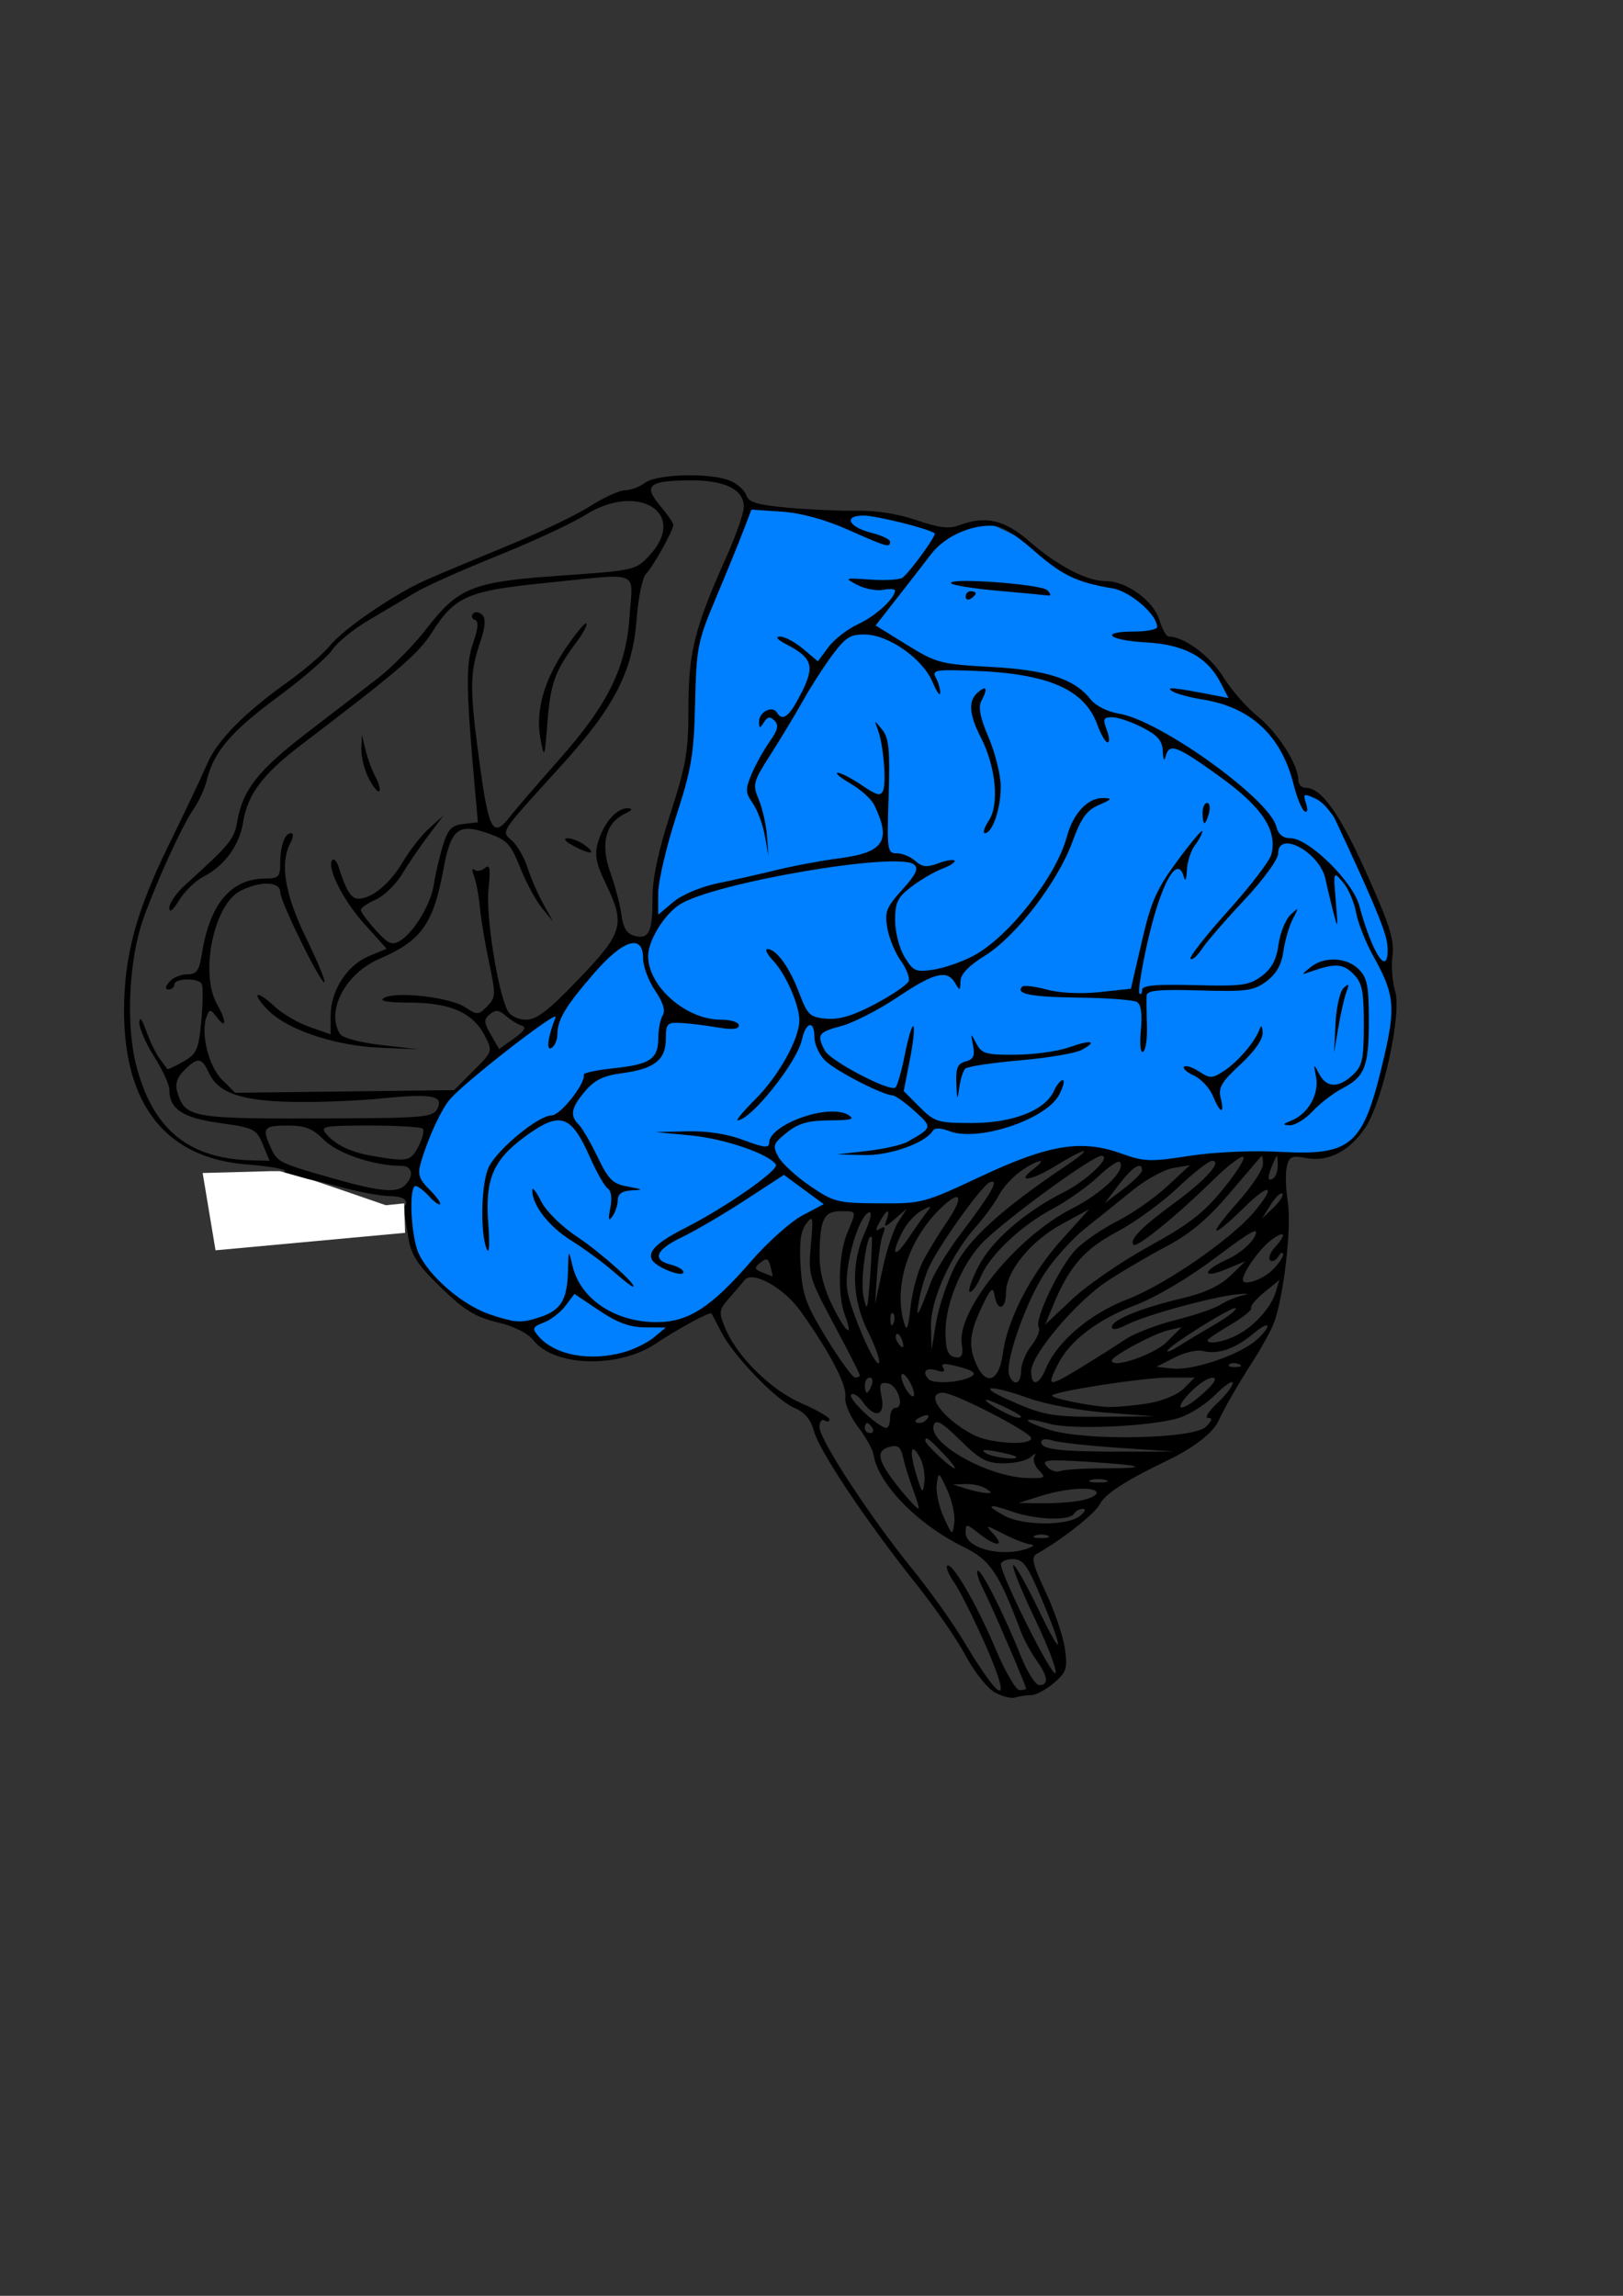
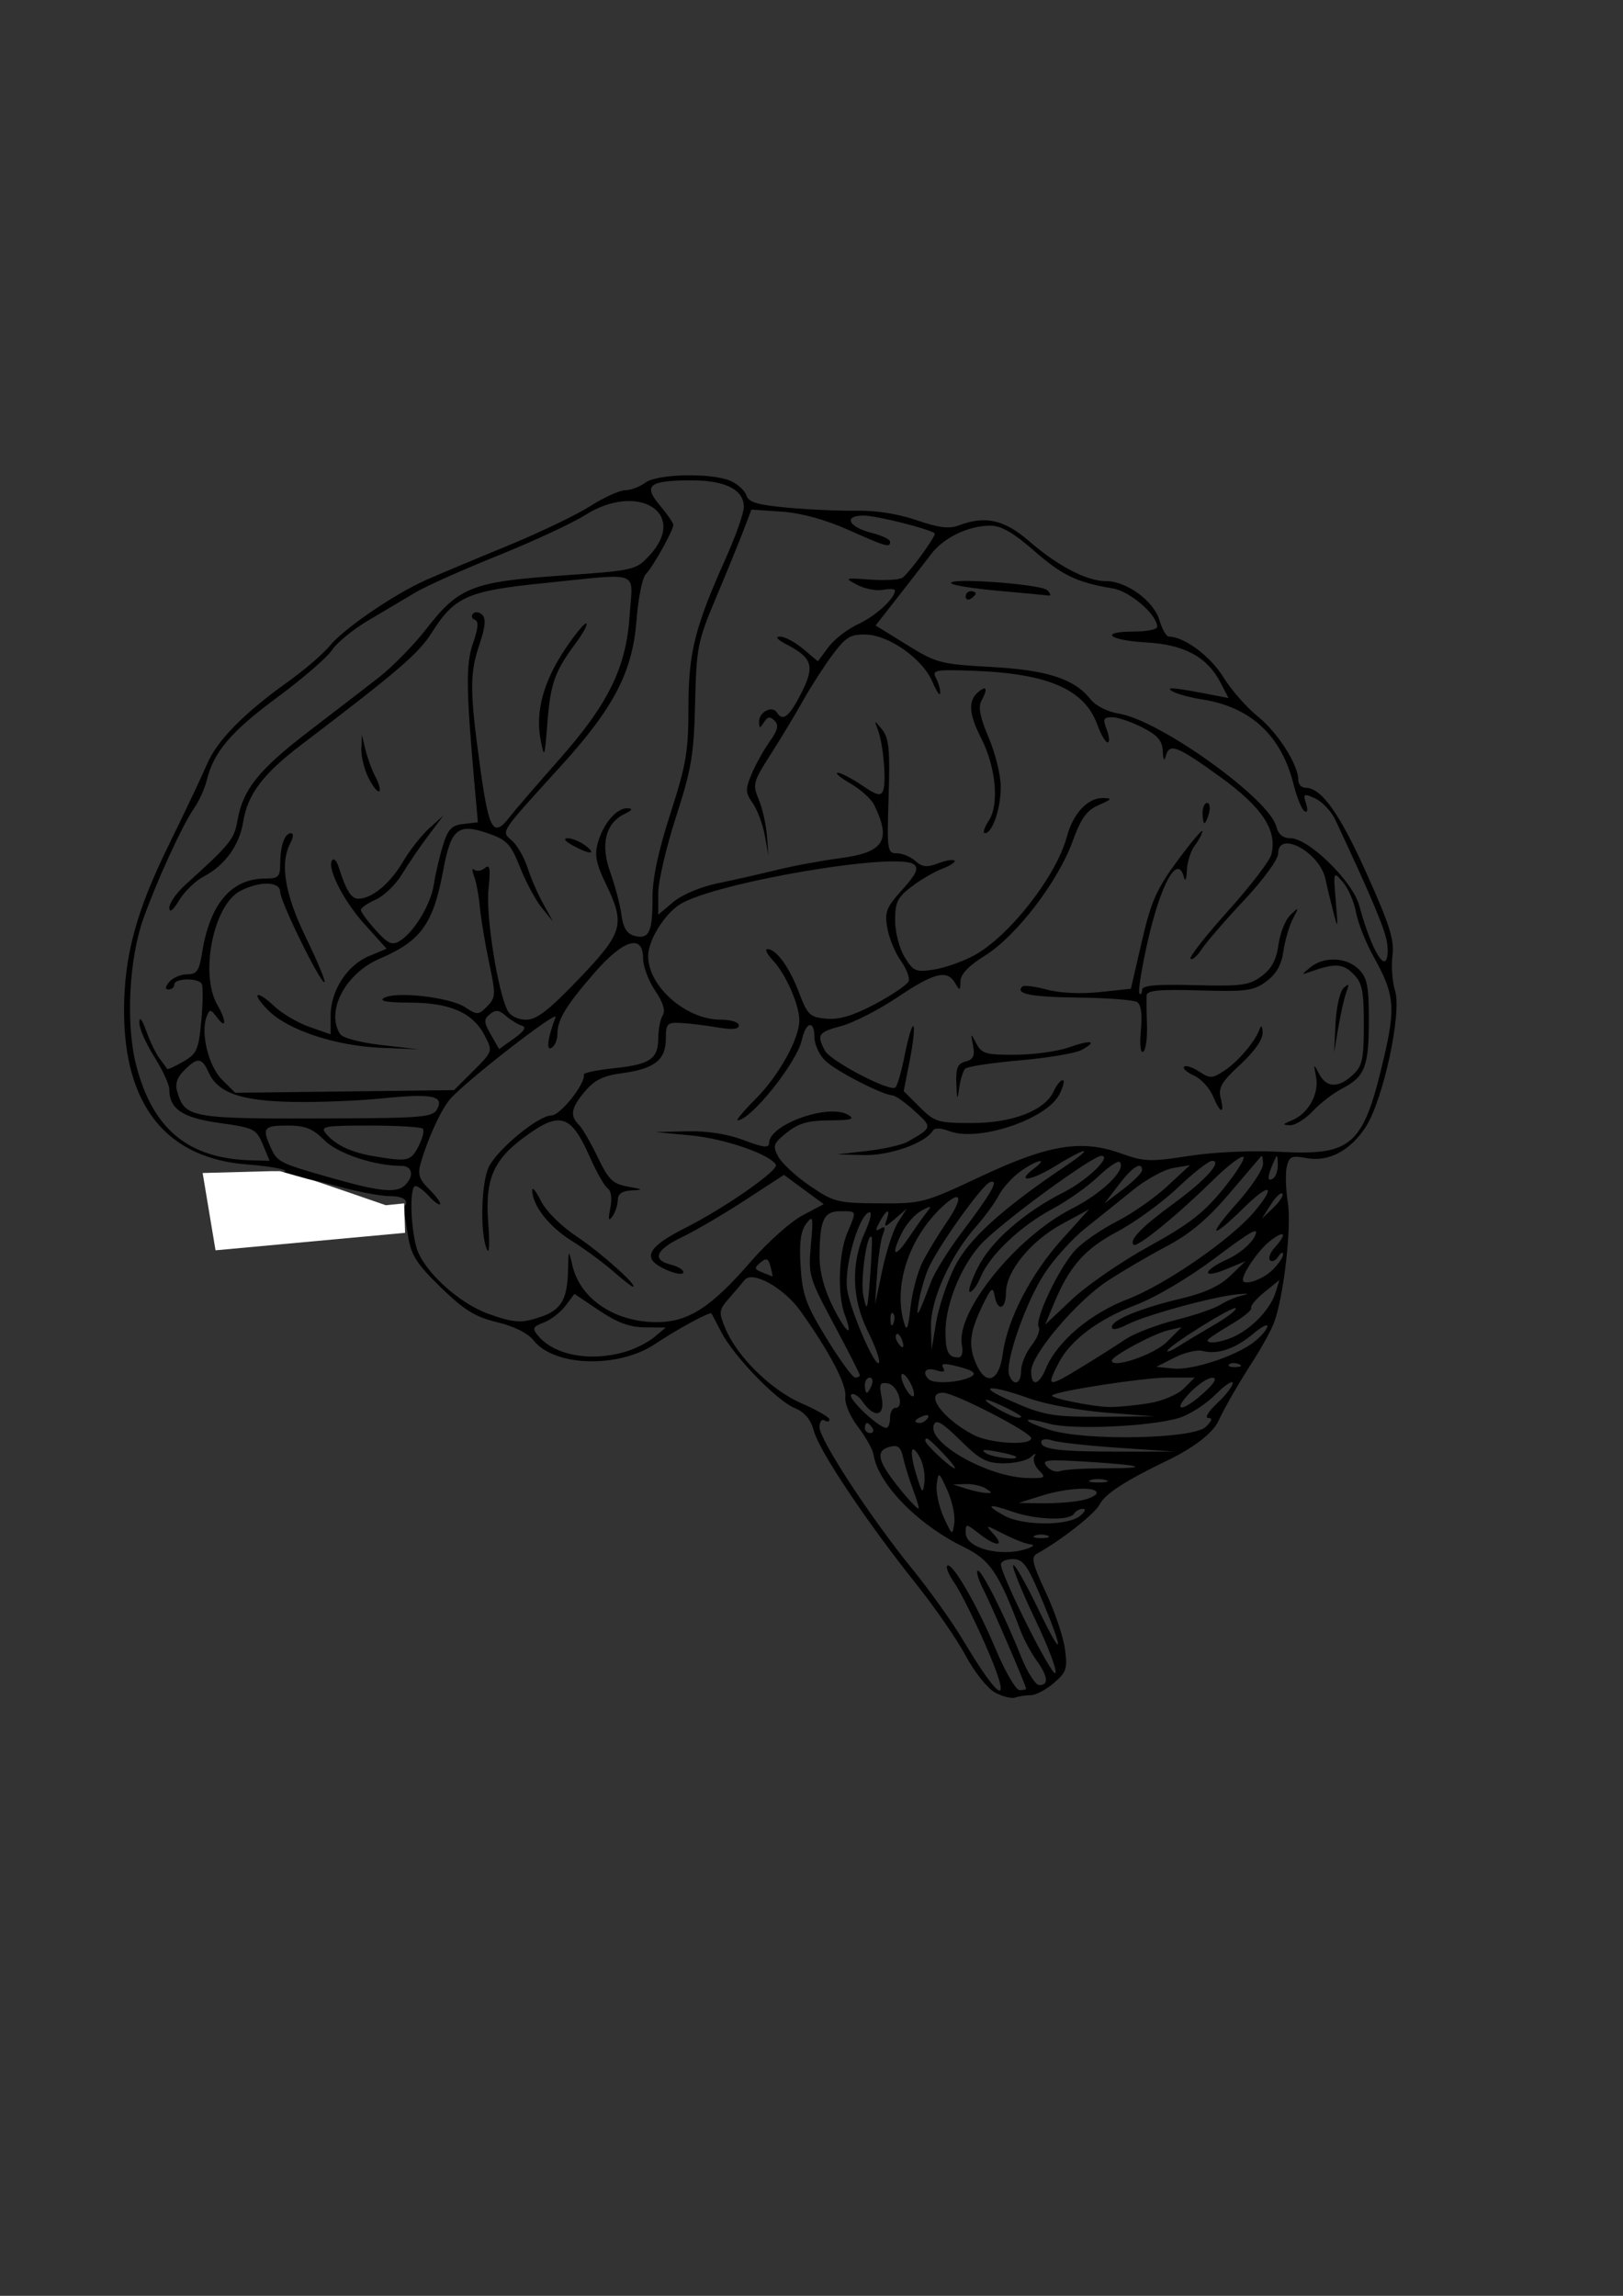
<svg xmlns="http://www.w3.org/2000/svg" width="744.094" height="1052.362">
  <rect width="100%" height="100%" fill="#333333" stroke="none" />
  <title>Luria Brain</title>
  <g>
    <title>Layer 1</title>
-     <path id="svg_3" d="m299.906,422.888c0,0 1.5,-23.25 1.5,-23.25c0,0 12,-41.25 12,-41.25c0,0 3.75,-17.25 3.75,-17.25c0,0 0,-29.25 0,-29.25c0,0 2.25,-16.5 2.25,-16.5c0,0 9.75,-25.5 9.75,-25.5c0,0 9,-22.5 9,-22.5c0,0 5.25,-15.75 5.25,-15.75c0,0 42,3.75 42,3.75c0,0 16.5,0 16.5,0c0,0 29.25,7.5 29.25,7.5c0,0 21,-3.75 21,-3.75c0,0 18.75,9 18.75,9c0,0 18.75,13.5 18.75,13.5c0,0 12.75,6 12.75,6c0,0 13.5,2.25 13.5,2.25c0,0 12,9 12,9c0,0 3.75,11.25 3.75,11.25c0,0 12,5.25 12,5.25c0,0 12,10.5 12,10.5c0,0 8.25,12 8.25,12c0,0 9,8.25 9,8.25c0,0 11.25,11.25 11.25,11.25c0,0 7.5,13.5 7.5,13.5c0,0 3,11.25 3,11.25c0,0 9,2.25 9,2.25c0,0 8.25,10.5 8.25,10.5c0,0 9.75,18 9.75,18c0,0 9.75,21.75 9.75,21.75c0,0 5.25,15.75 5.25,15.75c0,0 -0.75,10.5 -0.75,10.5c0,0 1.5,12.75 1.5,12.75c0,0 2.25,12.75 2.25,12.75c0,0 -3.75,15.75 -3.75,15.75c0,0 -3,15.75 -3,15.75c0,0 -6,15.75 -6,15.75c0,0 -6,8.25 -6,8.25c0,0 -9,6.75 -9,6.75c0,0 -21.75,0 -21.75,0c0,0 -43.5,3 -43.5,3c0,0 -16.5,0.75 -16.5,0.75c0,0 -16.5,-1.5 -16.5,-1.5c0,0 -12.75,-3.75 -12.75,-3.75c0,0 -11.25,0 -11.25,0c0,0 -12,2.25 -12,2.25c0,0 -13.5,6 -13.5,6c0,0 -12.75,5.25 -12.75,5.25c0,0 -10.5,4.5 -10.5,4.5c0,0 -12,5.25 -12,5.25c0,0 -16.5,3 -16.5,3c0,0 -14.25,-1.5 -14.25,-1.5c0,0 -18,0 -18,0c0,0 -10.5,5.25 -10.5,5.25c0,0 -19.5,17.25 -19.5,17.25c0,0 -21.75,23.25 -21.75,23.25c0,0 -20.25,10.5 -20.25,10.5c0,0 -14.25,9.75 -14.25,9.75c0,0 -15.75,5.25 -15.75,5.25c0,0 -16.5,0 -16.5,0c0,0 -10.5,-4.5 -10.5,-4.5c0,0 -9,-8.25 -9,-8.25c0,0 -8.25,-5.25 -8.25,-5.25c0,0 -12.75,-3 -12.75,-3c0,0 -10.5,-5.25 -10.5,-5.25c0,0 -8.25,-6.75 -8.25,-6.75c0,0 -9,-10.5 -9,-10.5c0,0 -6,-12.75 -6,-12.75c0,0 -0.75,-10.5 -0.75,-10.5c0,0 0.75,-14.25 0.75,-14.25c0,0 5.25,-14.25 5.25,-14.25c0,0 3.75,-12.75 3.75,-12.75c0,0 7.5,-11.25 7.5,-11.25c0,0 21.75,-21 21.75,-21c0,0 9,-5.25 9,-5.25c0,0 32.25,-28.5 32.25,-28.5c0,0 17.25,-18.75 17.25,-18.75c0,0 11.25,0.75 11.25,0.75c0,0 4.5,-8.25 4.5,-8.25z" stroke-linecap="null" stroke-linejoin="null" stroke-dasharray="null" stroke-width="null" fill="#007fff" />
    <g id="layer1">
      <path fill="#000000" id="path4755" d="m456.139,775.802c-3.421,-1.861 -9.435,-9.414 -13.364,-16.785c-3.929,-7.37 -14.153,-22.186 -22.721,-32.924c-22.559,-28.27 -44.289,-60.718 -46.833,-69.931c-1.538,-5.572 -4.253,-8.832 -8.986,-10.793c-8.262,-3.422 -28.045,-23.934 -33.59,-34.828c-2.227,-4.374 -4.247,-8.198 -4.49,-8.496c-0.722,-0.887 -15.596,7.191 -25.757,13.989c-16.858,11.278 -46.288,10.438 -55.75,-1.592c-2.63,-3.343 -8.932,-6.495 -16.726,-8.365c-10.08,-2.418 -15.09,-5.513 -25.825,-15.954c-10.886,-10.587 -13.612,-14.794 -14.928,-23.028l-1.61,-10.074l-12.951,1.282c-7.123,0.705 -19.819,1.99 -28.214,2.854c-9.677,0.996 -18.264,0.581 -23.461,-1.134c-8.465,-2.794 -20.199,-12.126 -20.199,-16.065c0,-1.23 6.759,-2.961 15.02,-3.846c8.261,-0.885 15.02,-2.377 15.02,-3.316c0,-0.939 -7.835,-2.301 -17.411,-3.025c-37.158,-2.81 -56.607,-27.223 -56.491,-70.908c0.066,-24.701 5.602,-45.187 20.317,-75.172c7.484,-15.251 15.432,-32.037 17.662,-37.304c4.604,-10.872 16.875,-23.388 37.079,-37.819c7.625,-5.447 16.306,-12.902 19.291,-16.569c6.434,-7.903 29.63,-23.739 44.254,-30.211c5.719,-2.531 22.356,-9.509 36.971,-15.506c14.615,-5.997 31.716,-14.187 38.002,-18.2c6.286,-4.013 13.564,-7.329 16.175,-7.369c2.611,-0.04 6.765,-1.6 9.232,-3.466c5.449,-4.121 30.789,-4.593 39.265,-0.731c3.212,1.464 6.408,4.448 7.101,6.632c0.984,3.1 5.176,4.326 19.108,5.588c9.816,0.89 24.086,1.5 31.712,1.357c8.503,-0.16 19.038,1.529 27.244,4.367c9.976,3.45 14.864,4.062 19.214,2.409c12.154,-4.621 20.869,-2.702 32.176,7.085c13.313,11.522 26.543,18.425 35.313,18.425c9.536,0 21.964,9.073 24.596,17.958c1.216,4.103 3.138,7.46 4.272,7.46c6.948,0 19.083,8.981 24.892,18.422c3.627,5.895 10.796,14.094 15.931,18.22c9.164,7.364 18.55,22.099 18.55,29.121c0,1.957 1.502,3.558 3.337,3.558c7.261,0 15.58,11.675 27.991,39.282c10.526,23.414 12.769,30.526 11.844,37.557c-0.628,4.77 -0.077,12.142 1.225,16.382c3.1,10.101 -5.473,49.81 -13.409,62.109c-7.12,11.035 -17.111,16.307 -27.285,14.398c-6.76,-1.268 -7.88,-0.776 -8.987,3.951c-0.696,2.97 -0.478,10.325 0.483,16.344c1.809,11.329 -1.979,43.94 -6.433,55.376c-1.337,3.433 -5.296,10.712 -8.798,16.175c-7.588,11.837 -13.457,21.981 -16.619,28.725c-2.588,5.519 -11.324,12.256 -23.428,18.069c-19.075,9.16 -28.54,15.291 -30.941,20.041c-2.187,4.326 -17.358,16.272 -28.791,22.67c-2.806,1.57 -2.138,4.499 4.035,17.691c4.069,8.695 8.021,20.357 8.783,25.916c1.242,9.059 0.713,10.685 -5.094,15.675c-3.563,3.062 -8.312,5.567 -10.552,5.567c-2.24,0 -5.458,0.481 -7.15,1.069c-1.693,0.588 -5.877,-0.454 -9.299,-2.315zm-4.627,-22.439c-5.189,-11.756 -11.483,-24.294 -13.987,-27.862c-2.504,-3.568 -3.972,-7.068 -3.263,-7.777c2.081,-2.081 13.601,17.711 22.186,38.115c4.373,10.394 9.312,18.897 10.976,18.897c1.664,0 3.025,-0.291 3.025,-0.648c0,-1.384 -16.068,-38.657 -19.655,-45.594c-2.086,-4.034 -3.264,-7.862 -2.618,-8.508c1.381,-1.381 12.327,20.214 19.846,39.153c2.901,7.308 6.714,13.287 8.473,13.287c4.459,0 3.989,-3.953 -1.366,-11.473c-2.51,-3.525 -5.696,-9.405 -7.079,-13.066c-10.335,-27.355 -14.052,-32.822 -26.435,-38.881c-20.97,-10.259 -39.082,-28.86 -41.123,-42.229c-0.354,-2.323 -3.558,-8.042 -7.118,-12.71c-3.748,-4.915 -6.194,-10.726 -5.81,-13.808c0.684,-5.491 -7.099,-20.361 -20.549,-39.263c-7.61,-10.694 -22.105,-18.755 -25.635,-14.255c-0.855,1.09 -3.944,4.719 -6.865,8.063c-5.03,5.76 -5.129,6.514 -1.875,14.302c5.401,12.926 20.982,28.168 34.995,34.234c6.939,3.004 12.635,6.303 12.656,7.331c0.022,1.028 -1,1.227 -2.271,0.441c-1.271,-0.785 -2.311,0.599 -2.311,3.077c0,5.684 23.477,41.584 42.382,64.811c7.919,9.729 18.425,24.43 23.346,32.669c18.113,30.323 23.081,31.158 10.075,1.692zm23.039,-11.138c-6.183,-12.93 -10.687,-24.064 -10.01,-24.741c0.677,-0.677 5.927,8.548 11.666,20.501c11.473,23.897 11.912,19.859 0.714,-6.574c-5.962,-14.073 -7.971,-16.753 -12.562,-16.753c-3.006,0 -5.465,1.089 -5.465,2.42c0,4.959 23.034,51.044 24.928,49.873c1.084,-0.67 -3.088,-11.797 -9.271,-24.727zm-4.103,-32.188c3.177,-1.018 4.177,-1.954 2.221,-2.08c-1.955,-0.127 -7.525,-2.254 -12.377,-4.728c-8.742,-4.457 -8.785,-4.457 -4.752,0c5.386,5.952 0.961,5.761 -6.732,-0.291c-5.897,-4.638 -6.088,-4.649 -6.088,-0.334c0,6.998 15.834,11.243 27.729,7.434zm9.821,-6.152c-1.589,-0.641 -4.188,-0.641 -5.777,0c-1.589,0.641 -0.289,1.165 2.888,1.165c3.177,0 4.477,-0.524 2.888,-1.165zm-45.937,-20.761c-3.895,-8.609 -4.056,-8.701 -4.883,-2.787c-0.47,3.364 0.958,10.123 3.173,15.02c3.895,8.609 4.056,8.701 4.883,2.787c0.47,-3.364 -0.958,-10.123 -3.173,-15.02zm60.515,11.967c2.467,-1.866 3.247,-3.426 1.733,-3.466c-1.514,-0.04 -3.395,0.966 -4.18,2.237c-2.094,3.389 -17.626,2.817 -28.593,-1.053c-10.973,-3.872 -12.395,-2.958 -3.179,2.042c8.285,4.495 28.407,4.636 34.219,0.24zm-76.211,-12.205c-1.788,-4.766 -3.854,-11.428 -4.593,-14.806c-1.04,-4.757 -2.386,-5.868 -5.974,-4.93c-5.633,1.473 -5.848,4.759 -0.804,12.289c4.142,6.184 12.7,16.111 13.888,16.111c0.404,0 -0.729,-3.899 -2.517,-8.665zm76.942,4.91c3.971,-0.794 7.221,-2.354 7.221,-3.466c0,-3.07 -13.743,-2.354 -25.418,1.325l-10.398,3.276l10.687,0.155c5.878,0.085 13.936,-0.495 17.908,-1.29zm-73.699,-19.436c-4.161,-7.775 -5.194,-3.656 -1.848,7.369c2.71,8.93 3.128,9.353 3.768,3.805c0.396,-3.432 -0.468,-8.46 -1.92,-11.174zm30.084,13.948c-1.906,-1.232 -6.066,-2.152 -9.243,-2.045l-5.777,0.195l5.777,1.85c3.177,1.018 7.337,1.938 9.243,2.045c3.081,0.173 3.081,-0.054 0,-2.045zm54.836,-3.912c-2.248,-0.586 -5.368,-0.547 -6.932,0.086c-1.565,0.633 0.275,1.112 4.088,1.065c3.813,-0.047 5.093,-0.565 2.844,-1.151zm-30.429,-4.362c-2.009,-2.009 -2.97,-4.868 -2.137,-6.354c0.988,-1.762 0.433,-1.697 -1.596,0.186c-1.712,1.589 -7.287,2.888 -12.391,2.888c-7.916,0 -10.856,-1.554 -20.018,-10.578c-8.32,-8.195 -11.047,-9.775 -12.106,-7.015c-3.136,8.172 24.807,23.965 43.071,24.342c8.049,0.166 8.507,-0.141 5.178,-3.47zm29.314,-0.969c22.283,0 18.993,-1.395 -7.096,-3.01c-18.884,-1.169 -21.19,-0.91 -18.693,2.099c1.566,1.888 4.326,2.865 6.133,2.171c1.807,-0.693 10.652,-1.26 19.656,-1.26zm-73.362,-6.932c-6.709,-7.002 -8.088,-7.968 -8.088,-5.666c0,1.586 11.782,12.599 13.479,12.599c0.688,0 -1.738,-3.119 -5.391,-6.932zm33.313,1.487c-0.53,-0.453 -4.602,-1.491 -9.05,-2.308c-5.69,-1.044 -7.06,-0.81 -4.622,0.788c3.132,2.053 15.963,3.479 13.672,1.519zm47.562,-3.942c-13.98,-0.938 -27.757,-2.45 -30.617,-3.361c-3.143,-1.001 -5.199,-0.696 -5.199,0.77c0,3.346 8.643,4.357 36.971,4.323l24.262,-0.029l-25.418,-1.704zm-40.438,-4.452c0,-2.671 -35.206,-20.822 -40.386,-20.822c-8.824,0 -0.372,11.789 13.813,19.267c7.67,4.044 26.573,5.15 26.573,1.555zm80.133,-5.225c2.847,-2.848 3.141,-4.044 0.992,-4.044c-1.678,0 0.179,-3.017 4.126,-6.704c3.947,-3.687 7.177,-7.881 7.177,-9.32c0,-1.439 -3.62,1.004 -8.044,5.428c-4.424,4.424 -11.963,9.214 -16.753,10.645c-13.175,3.935 -48.949,5.501 -59.415,2.601c-13.169,-3.648 -12.964,-1.365 0.252,2.812c16.443,5.196 66.033,4.215 71.664,-1.418zm-152.921,0.578c-0.785,-1.271 -1.887,-2.311 -2.447,-2.311c-0.561,0 -1.019,1.04 -1.019,2.311c0,1.271 1.101,2.311 2.447,2.311c1.346,0 1.804,-1.04 1.019,-2.311zm8.088,-4.622c0,-2.542 1.112,-4.621 2.471,-4.621c4.319,0 1.199,-10.312 -3.385,-11.186c-3.766,-0.718 -4.178,0.169 -2.946,6.331c1.74,8.701 -3.204,9.903 -8.665,2.107c-1.949,-2.783 -4.341,-4.263 -5.315,-3.288c-1.69,1.69 12.491,15.088 16.107,15.218c0.953,0.034 1.733,-2.018 1.733,-4.559zm17.314,0.026c0.81,-1.31 -0.118,-1.697 -2.174,-0.908c-4.003,1.536 -4.736,3.192 -1.412,3.192c1.196,0 2.81,-1.028 3.586,-2.284zm42.572,-0.888c-2.359,-2.111 -15.982,-8.384 -15.982,-7.359c0,1.436 11.98,8.004 14.827,8.128c1.165,0.051 1.685,-0.295 1.155,-0.769zm39.475,-1.537c-12.349,-0.949 -27.922,-3.826 -35.6,-6.577c-17.27,-6.186 -24.368,-6.084 -10.614,0.153c17.024,7.721 20.902,8.432 45.059,8.268l23.107,-0.157l-21.952,-1.688zm19.237,-4.331c6.355,-1.045 13.283,-3.967 16.111,-6.794l4.961,-4.962l-12.464,0c-10.951,0 -50.785,6.13 -52.893,8.14c-1.243,1.185 18.548,5.218 26.203,5.34c3.813,0.06 11.949,-0.715 18.081,-1.723zm25.208,-4.756c5.069,-4.611 6.361,-6.887 3.935,-6.932c-1.986,-0.037 -6.6,3.052 -10.253,6.864c-8.597,8.973 -3.531,9.027 6.318,0.068zm-134.562,-4.689c-1.477,-2.759 -3.205,-4.497 -3.84,-3.862c-0.635,0.635 0.053,3.413 1.53,6.173c1.477,2.759 3.205,4.497 3.84,3.862c0.635,-0.635 -0.053,-3.413 -1.53,-6.173zm-17.65,1.155c0.732,-1.906 0.323,-3.466 -0.908,-3.466c-1.231,0 -2.238,1.56 -2.238,3.466c0,1.906 0.409,3.466 0.908,3.466c0.5,0 1.507,-1.56 2.238,-3.466zm44.07,-3.23c4.984,-1.952 3.314,-3.462 -6.395,-5.786c-4.643,-1.111 -6.071,-0.796 -4.91,1.083c1.132,1.831 0.12,2.169 -3.272,1.092c-4.693,-1.49 -6.626,0.888 -3.37,4.144c2.003,2.003 12.247,1.698 17.947,-0.534zm24.416,-3.391c0,-3.006 2.147,-8.195 4.772,-11.531c2.624,-3.336 4.114,-7.13 3.311,-8.43c-2.077,-3.361 9.486,-27.631 16.888,-35.448c3.423,-3.615 11.943,-9.479 18.933,-13.032c6.99,-3.553 17.388,-10.805 23.107,-16.115l10.398,-9.656l-7.634,1.281c-4.199,0.705 -12.517,5.256 -18.486,10.114c-5.968,4.859 -15.671,12.643 -21.56,17.299c-5.89,4.656 -14.348,13.953 -18.797,20.661c-8.729,13.162 -18.547,41.234 -16.388,46.86c2.051,5.345 5.456,4.095 5.456,-2.003zm11.362,-1.004c5.105,-12.325 20.288,-25.209 37.423,-31.757c17.17,-6.561 47.49,-27.482 58.095,-40.085c10.39,-12.347 7.202,-13.633 -4.711,-1.899c-15.318,15.088 -17.198,13.655 -2.994,-2.281c6.456,-7.244 11.738,-15.216 11.738,-17.715c0,-2.5 -0.372,-4.112 -0.827,-3.583c-0.455,0.529 -7.073,8.282 -14.707,17.227c-9.975,11.688 -18.031,18.453 -28.634,24.042c-8.115,4.277 -20.288,11.407 -27.052,15.843c-14.363,9.42 -35.072,33.893 -35.072,41.445c0,7.207 3.51,6.562 6.741,-1.237zm16.91,-0.972c6.691,-4.093 15.48,-9.669 19.53,-12.392c4.051,-2.723 14.449,-6.719 23.107,-8.88c8.658,-2.161 17.898,-5.327 20.533,-7.035c2.635,-1.708 7.314,-3.652 10.398,-4.319c3.084,-0.667 1.968,-0.87 -2.48,-0.45c-11.319,1.067 -42.414,9.589 -50.784,13.917c-4.292,2.219 -6.984,2.652 -6.984,1.123c0,-3.267 13.182,-8.665 32.127,-13.155c10.429,-2.472 17.432,-5.729 22.175,-10.313l6.932,-6.701l-8.665,3.591c-11.651,4.829 -11.124,0.718 0.585,-4.562c5.088,-2.294 10.623,-6.923 12.301,-10.286c2.454,-4.919 -1.043,-3.041 -17.879,9.602c-12.506,9.391 -27.329,18.162 -36.829,21.792c-17.064,6.52 -29.745,16.085 -35.128,26.493c-5.871,11.353 -5.108,11.462 11.059,1.573zm-102.214,4.032c0,-0.604 -5.336,-11.085 -11.858,-23.291c-11.463,-21.454 -11.815,-22.667 -10.573,-36.451c1.176,-13.045 0.99,-13.865 -2.184,-9.637c-2.53,3.37 -3.211,8.689 -2.517,19.641c0.824,13.003 2.426,17.424 11.925,32.928c6.035,9.849 11.925,17.908 13.089,17.908c1.164,0 2.117,-0.494 2.117,-1.098zm65.561,-9.877c2.093,-15.774 12.885,-36.595 27.182,-52.443l12.394,-13.739l-12.531,6.807c-14.229,7.729 -25.596,21.68 -25.596,31.416c0,7.807 -3.906,8.847 -5.206,1.386c-0.77,-4.418 -1.654,-3.637 -5.887,5.199c-5.671,11.838 -6.234,18.051 -2.401,26.464c4.543,9.97 10.372,7.506 12.044,-5.09zm114.529,-4.865c3.097,-2.245 6.12,-5.548 6.717,-7.34c0.598,-1.792 -2.276,-0.429 -6.387,3.03c-8.282,6.969 -16.395,9.732 -23.286,7.929c-2.498,-0.653 -8.279,0.718 -12.848,3.047l-8.306,4.234l7.686,0.797c8.424,0.873 27.558,-5.271 36.424,-11.697zm-176.426,-5.426c-7.335,-14.718 -7.815,-31.066 -1.334,-45.348c2.685,-5.916 3.443,-9.637 1.857,-9.109c-4.809,1.603 -11.505,25.239 -9.996,35.286c1.516,10.094 13.415,37.26 14.671,33.493c0.428,-1.283 -1.911,-7.728 -5.197,-14.323zm170.072,15.067c-1.668,-0.667 -3.661,-0.585 -4.429,0.182c-0.768,0.768 0.597,1.314 3.033,1.214c2.692,-0.111 3.239,-0.658 1.396,-1.396zm-32.931,-10.182l6.723,-6.723l-6.176,1.428c-6.693,1.547 -25.817,11.837 -25.817,13.891c0,3.881 19.388,-2.714 25.27,-8.595zm-249.016,4.758c4.664,-1.295 10.903,-4.375 13.864,-6.842l5.384,-4.487l-9.588,-0.077c-6.935,-0.056 -12.728,-2.19 -20.933,-7.711l-11.344,-7.634l-4.119,5.461c-2.265,3.004 -6.736,6.456 -9.935,7.672c-5.07,1.928 -5.414,2.696 -2.678,5.993c7.4,8.916 23.481,12.032 39.349,7.625zm155.008,-3.302c-2.893,-15.134 24.891,-49.566 50.462,-62.534c14.007,-7.104 25.211,-18.046 21.884,-21.373c-0.76,-0.76 -5.263,2.308 -10.005,6.819c-4.742,4.511 -14.176,11.159 -20.963,14.773c-14.413,7.675 -28.628,21.151 -32.712,31.013c-1.583,3.821 -3.808,6.947 -4.947,6.947c-1.138,0 0.548,-5.166 3.748,-11.48c6.008,-11.857 21.283,-25.163 39.319,-34.249c10.681,-5.381 22.319,-16.671 17.155,-16.641c-3.937,0.022 -41.297,27.127 -53.564,38.86c-9.755,9.331 -17.893,28.295 -17.893,41.698c0,9.227 1.294,11.852 5.841,11.852c1.686,0 2.338,-2.211 1.674,-5.683zm115.634,-9.235c6.094,-3.542 10.544,-6.976 9.889,-7.631c-1.241,-1.241 -31.368,17.603 -31.368,19.62c0,0.632 2.34,-0.358 5.199,-2.2c2.86,-1.842 10.185,-6.247 16.279,-9.789zm-143.149,6.731c-0.753,-1.961 -1.864,-3.07 -2.47,-2.464c-0.606,0.606 -0.416,2.21 0.422,3.566c2.278,3.687 3.61,2.97 2.048,-1.101zm24.113,-33.164c6.309,-12.746 21.677,-26.721 51.161,-46.526c13.405,-9.004 9.706,-8.854 -5.013,0.203c-11.248,6.921 -18.443,7.72 -9.656,1.071c6.95,-5.258 1.362,-4.098 -6.201,1.288c-3.71,2.642 -8.184,7.581 -9.941,10.976c-1.758,3.395 -6.43,9.812 -10.384,14.26c-11.772,13.243 -21.051,33.826 -20.741,46.006l0.27,10.607l2.079,-12.531c1.143,-6.892 4.936,-18.301 8.427,-25.355zm129.444,31.173c8.053,-4.19 15.653,-12.592 17.814,-19.696l1.708,-5.612l-6.919,5.612c-3.805,3.087 -6.509,6.334 -6.008,7.215c0.501,0.881 -3.793,4.36 -9.543,7.729c-5.75,3.369 -10.454,6.548 -10.454,7.062c0,2.05 7.509,0.755 13.401,-2.311zm-179.708,-9.292c-3.456,-9.089 -2.908,-27.928 1.091,-37.498c4.422,-10.584 4.595,-10.042 -3.197,-10.042c-7.624,0 -9.43,3.985 -9.481,20.92c-0.02,6.767 2.125,14.85 6.011,22.648c6.23,12.502 9.78,15.03 5.575,3.971zm35.714,-24.433c2.284,-4.448 7.227,-12.58 10.983,-18.07c7.873,-11.508 6.827,-15.335 -1.958,-7.164c-15.246,14.18 -22.515,35.953 -17.682,52.963c1.32,4.646 1.922,3.288 3.072,-6.932c0.787,-6.99 3.3,-16.348 5.584,-20.796zm-13.586,23.733c-0.768,-0.768 -1.314,0.597 -1.214,3.033c0.111,2.692 0.658,3.239 1.396,1.396c0.668,-1.668 0.586,-3.661 -0.182,-4.429zm-161.131,1.442c8.967,-3.126 11.778,-8.005 12.086,-20.979c0.235,-9.929 0.244,-9.939 2.05,-2.312c3.609,15.247 19.444,25.845 38.616,25.845c14.494,0 24.922,-6.723 43.261,-27.889c7.527,-8.688 18.101,-18.138 23.496,-21l9.81,-5.204l-9.12,-6.707l-9.12,-6.707l-17.842,11.627c-9.813,6.395 -22.782,13.992 -28.818,16.884c-12.129,5.809 -14.025,10.415 -5.199,12.63c3.177,0.797 5.777,2.351 5.777,3.453c0,2.629 -12.134,-2.016 -14.263,-5.46c-2.383,-3.857 2.005,-8.163 15.058,-14.778c18.432,-9.34 43.127,-26.582 41.603,-29.047c-2.998,-4.851 -23.518,-11.904 -38.932,-13.381l-16.175,-1.55l14.417,-0.339c9.312,-0.219 18.517,1.219 25.995,4.061c9.004,3.421 11.578,3.713 11.578,1.313c0,-8.472 27.13,-18.207 36.143,-12.97c3.459,2.01 1.821,2.512 -8.414,2.577c-9.845,0.063 -14.26,1.323 -19.592,5.589c-6.257,5.006 -6.614,6.01 -3.926,11.032c1.626,3.039 8.153,9.071 14.504,13.405c10.896,7.435 12.681,7.888 31.655,8.02c19.612,0.137 20.757,-0.165 46.481,-12.244c31.343,-14.718 46.31,-17.183 64.539,-10.628c10.512,3.78 13.399,3.885 31.115,1.129c11.465,-1.784 28.675,-2.559 41.681,-1.879c33.366,1.745 38.268,-2.704 47.742,-43.337c5.376,-23.056 4.753,-29.061 -4.785,-46.125c-3.552,-6.354 -7.175,-15.489 -8.051,-20.299c-0.876,-4.81 -3.582,-11.049 -6.013,-13.864c-4.415,-5.114 -4.418,-5.107 -3.262,8.745c1.075,12.873 0.988,13.203 -1.216,4.622c-1.305,-5.084 -2.877,-11.672 -3.492,-14.641c-2.569,-12.401 -21.727,-22.816 -21.727,-11.812c0,2.673 -6.811,11.999 -15.61,21.374c-8.586,9.148 -17.31,19.232 -19.389,22.409c-2.078,3.177 -4.4,5.182 -5.159,4.456c-0.76,-0.727 6.967,-10.59 17.171,-21.919c10.203,-11.329 19.154,-22.998 19.89,-25.93c2.785,-11.095 -4.151,-21.584 -23.537,-35.594c-19.852,-14.346 -23.287,-15.642 -24.919,-9.398c-0.655,2.507 -1.159,1.647 -1.325,-2.264c-0.208,-4.901 -2.309,-7.349 -9.419,-10.976c-5.033,-2.568 -11.246,-4.668 -13.807,-4.668c-4.012,0 -4.353,0.799 -2.46,5.777c1.208,3.177 1.391,5.777 0.407,5.777c-0.984,0 -3.104,-3.637 -4.712,-8.083c-5.9,-16.318 -22.642,-23.559 -57.282,-24.775c-17.07,-0.6 -18.643,-0.295 -16.753,3.237c1.148,2.144 2.033,5.267 1.968,6.939c-0.066,1.672 -1.655,-0.599 -3.533,-5.047c-4.428,-10.49 -19.753,-21.397 -30.506,-21.711c-7.065,-0.207 -9.218,1.099 -15.337,9.297c-3.915,5.246 -9.943,14.604 -13.396,20.796c-3.453,6.192 -10.152,17.311 -14.887,24.708c-8.137,12.711 -8.441,13.852 -5.542,20.796c1.687,4.041 3.384,11.507 3.77,16.59l0.703,9.243l-1.679,-9.307c-0.924,-5.119 -3.408,-11.775 -5.521,-14.792c-3.417,-4.878 -3.478,-6.354 -0.552,-13.356c1.809,-4.33 5.524,-11.011 8.257,-14.848c3.78,-5.308 4.324,-7.62 2.276,-9.667c-2.047,-2.048 -3.212,-1.867 -4.87,0.756c-1.88,2.974 -2.184,2.926 -2.215,-0.35c-0.04,-4.351 6.066,-7.505 8.115,-4.19c2.712,4.388 5.737,2.012 11.226,-8.821c6.305,-12.442 5.174,-16.122 -6.886,-22.412c-4.125,-2.151 -5.223,-3.506 -2.847,-3.515c2.127,-0.008 6.903,2.541 10.614,5.664l6.748,5.678l4.79,-6.478c2.634,-3.563 8.776,-8.319 13.648,-10.568c7.972,-3.681 16.761,-11.672 16.895,-15.363c0.028,-0.777 -2.425,-0.939 -5.452,-0.361c-3.027,0.579 -8.354,-0.442 -11.838,-2.267c-6.111,-3.202 -5.897,-3.288 6.081,-2.425c6.829,0.491 13.462,0.068 14.74,-0.942c3.593,-2.838 15.574,-19.373 14.662,-20.236c-2.136,-2.019 -26.696,-8.173 -32.617,-8.173c-9.383,0 -6.952,5.238 3.676,7.917c4.67,1.177 8.49,2.997 8.49,4.044c0,2.88 -1.362,2.494 -19.254,-5.457c-10.655,-4.735 -21.507,-7.696 -30.427,-8.301l-13.864,-0.941l-3.84,10.034c-2.112,5.519 -7.783,19.393 -12.602,30.831c-8.23,19.536 -8.799,22.433 -9.386,47.803c-0.545,23.591 -1.655,30.194 -8.772,52.211c-4.481,13.863 -8.148,29.617 -8.148,35.011l0,9.806l6.905,-5.811c3.97,-3.341 12.564,-6.975 20.219,-8.55c7.322,-1.507 19.552,-4.274 27.178,-6.149c7.625,-1.875 20.583,-4.285 28.795,-5.356c20.418,-2.663 23.926,-8.058 15.906,-24.47c-1.308,-2.676 -6.182,-7.072 -10.831,-9.768c-4.649,-2.696 -7.298,-4.925 -5.887,-4.954c1.411,-0.029 6.386,2.539 11.055,5.707c6.977,4.735 8.722,5.152 9.8,2.342c1.55,-4.038 0.056,-21.155 -2.42,-27.744c-1.733,-4.61 -1.728,-4.61 2,-0.024c3.072,3.78 3.59,9.225 2.91,30.617c-0.786,24.728 -0.599,26.019 3.779,26.019c2.534,0 6.363,1.589 8.509,3.532c3.073,2.781 5.268,3.013 10.323,1.091c3.531,-1.343 6.94,-1.921 7.576,-1.286c0.635,0.635 -1.844,2.296 -5.509,3.689c-3.666,1.394 -10.049,5.115 -14.185,8.27c-6.385,4.87 -7.519,7.2 -7.511,15.439c0.005,5.415 1.928,12.851 4.352,16.826c3.96,6.495 5.132,7.003 13.278,5.76c4.914,-0.75 13.164,-3.62 18.334,-6.378c16.15,-8.615 37.857,-36.295 42.77,-54.538c2.882,-10.705 9.564,-17.853 16.574,-17.731c4.498,0.078 4.242,0.507 -1.897,3.181c-5.611,2.443 -8.149,5.979 -12.128,16.891c-6.689,18.345 -25.842,43.296 -39.982,52.086c-7.597,4.723 -11.294,8.588 -11.341,11.86c-0.064,4.407 -0.287,4.481 -2.425,0.81c-3.674,-6.307 -9.505,-4.883 -26.405,6.45c-8.607,5.771 -20.182,11.706 -25.724,13.188c-10.732,2.87 -11.495,4.008 -7.586,11.314c2.528,4.724 29.271,18.788 32.238,16.954c0.891,-0.551 2.872,-7.367 4.403,-15.146c1.531,-7.78 3.303,-13.625 3.938,-12.99c0.635,0.635 -0.109,7.583 -1.655,15.439l-2.81,14.283l7.316,7.315c6.864,6.864 8.345,7.316 24.023,7.316c18.674,0 33.46,-5.766 37.475,-14.615c1.255,-2.764 3.101,-5.026 4.103,-5.026c1.002,0 0.286,2.97 -1.59,6.599c-5.908,11.424 -37.16,21.84 -50.349,16.78c-4.048,-1.553 -6.767,-1.606 -7.667,-0.151c-3.506,5.672 -19.848,11.42 -31.605,11.116l-12.223,-0.316l13.864,-1.596c7.625,-0.878 15.944,-2.78 18.486,-4.228c11.404,-6.494 11.418,-6.556 3.202,-14.025c-4.303,-3.912 -8.863,-7.153 -10.134,-7.202c-4.71,-0.184 -26.338,-11.364 -30.997,-16.022c-2.651,-2.651 -4.819,-7.419 -4.819,-10.596c0,-8.07 -3.936,-7.225 -5.796,1.244c-2.26,10.289 -23.201,36.521 -29.381,36.805c-0.92,0.042 2.774,-4.37 8.209,-9.804c10.553,-10.553 20.037,-27.584 20.037,-35.982c0,-7.121 -6.192,-21.218 -12.067,-27.471c-2.703,-2.877 -3.854,-5.231 -2.559,-5.231c4.063,0 10.092,8.297 14.504,19.962c3.891,10.287 4.95,11.293 12.576,11.949c5.947,0.512 12.363,-1.434 22.445,-6.808c7.764,-4.138 14.61,-8.809 15.213,-10.379c0.602,-1.57 -1.012,-5.785 -3.588,-9.367c-2.576,-3.582 -5.354,-10.304 -6.175,-14.937c-1.318,-7.444 -0.525,-9.494 6.815,-17.619c6.394,-7.078 7.64,-9.744 5.411,-11.58c-7.285,-6.001 -90.954,8.209 -107.21,18.208c-7.13,4.386 -14.688,16.596 -14.688,23.73c0,13.953 17.353,29.191 33.242,29.191c4.674,0 8.35,1.151 8.35,2.615c0,1.8 -3.059,2.09 -9.82,0.929c-5.401,-0.927 -12.929,-1.844 -16.727,-2.037c-6.352,-0.323 -6.909,0.267 -6.932,7.345c-0.032,9.631 -5.277,13.72 -20.124,15.69c-8.505,1.128 -12.575,3.122 -16.924,8.29c-6.416,7.625 -7.065,11.131 -2.838,15.322c1.589,1.575 5.488,8.282 8.665,14.904c4.973,10.366 6.902,12.24 13.864,13.47c7.041,1.244 7.265,1.468 1.733,1.733c-4.38,0.21 -6.366,1.56 -6.39,4.348c-0.019,2.224 -1.122,5.604 -2.451,7.51c-1.806,2.592 -2.055,1.627 -0.985,-3.824c0.856,-4.364 0.4,-7.927 -1.138,-8.878c-1.413,-0.873 -5.155,-7.436 -8.316,-14.584c-8.61,-19.47 -13.652,-21.009 -29.823,-9.109c-14.522,10.687 -18.226,19.497 -16.684,39.688c0.744,9.743 0.464,14.48 -0.692,11.725c-3.176,-7.566 -2.525,-30.92 1.055,-37.843c4.311,-8.338 22.726,-23.391 28.613,-23.391c4.094,0 15.754,-14.746 14.823,-18.745c-0.181,-0.778 6.015,-2.078 13.77,-2.889c16.709,-1.746 20.337,-4.218 20.385,-13.887c0.019,-3.975 0.941,-8.656 2.047,-10.402c1.327,-2.094 0.135,-5.94 -3.501,-11.298c-3.032,-4.468 -5.513,-11.098 -5.513,-14.733c0,-11.447 -8.989,-8.766 -22.39,6.677c-13.103,15.1 -16.892,21.385 -16.892,28.018c0,2.55 -1.191,5.373 -2.648,6.273c-2.616,1.617 -1.815,-4.621 1.805,-14.056c1.452,-3.784 -40.315,28.591 -48.172,37.34c-4.089,4.554 -10.243,17.829 -13.574,29.283c-1.572,5.407 -0.884,7.585 3.907,12.376c3.198,3.198 5.399,6.231 4.89,6.739c-0.508,0.508 -2.812,-1.162 -5.12,-3.711c-2.307,-2.55 -5.074,-4.636 -6.148,-4.636c-2.706,0 -2.425,17.846 0.443,28.173c2.898,10.433 19.335,25.585 33.014,30.432c12.034,4.264 15.21,4.424 24.373,1.23zm32.646,-20.888c-4.448,-3.893 -13.055,-10.197 -19.127,-14.008c-10.342,-6.491 -17.849,-16.208 -17.841,-23.092c0.002,-1.652 1.822,0.625 4.044,5.06c2.36,4.711 9.323,11.572 16.749,16.502c10.81,7.178 28.421,23.003 25.273,22.71c-0.555,-0.052 -4.649,-3.279 -9.098,-7.173zm311.234,-69.009c7.554,-3.043 12.699,-12.233 11.168,-19.952c-1.236,-6.23 -1.157,-6.308 1.403,-1.4c3.369,6.46 8.839,6.633 15.434,0.488c4.384,-4.085 5.057,-7.159 5.057,-23.107c0,-15.601 -0.736,-19.132 -4.848,-23.243c-4.723,-4.723 -8.473,-4.923 -19.415,-1.038c-4.556,1.618 -4.558,1.589 -0.136,-2.014c6.177,-5.033 16.542,-4.579 22.088,0.967c3.857,3.857 4.622,7.702 4.622,23.259c0,21.315 -1.822,26.01 -12.171,31.362c-4.077,2.108 -10.182,6.798 -13.567,10.422c-3.385,3.624 -8.078,6.523 -10.427,6.443c-3.623,-0.124 -3.503,-0.456 0.792,-2.187zm-36.135,-11.232c-1.511,-3.648 -5.411,-7.846 -8.666,-9.329c-3.256,-1.483 -5.297,-3.319 -4.537,-4.079c0.76,-0.76 3.853,0.237 6.873,2.216c5.003,3.278 6.021,3.25 11.456,-0.315c6.322,-4.147 13.982,-13.066 16.175,-18.832c0.916,-2.41 1.374,-1.972 1.5,1.439c0.112,3.003 -3.86,8.631 -10.242,14.514c-8.569,7.899 -10.169,10.624 -8.992,15.314c1.949,7.764 -0.197,7.206 -3.566,-0.927zm-117.624,-5.715c-0.276,-7.088 0.583,-9.124 4.253,-10.084c3.554,-0.929 4.331,-2.587 3.418,-7.293c-1.15,-5.931 -1.11,-5.954 1.531,-0.892c2.405,4.611 4.438,5.188 17.956,5.098c8.384,-0.056 19.364,-1.569 24.399,-3.362c10.26,-3.654 13.569,-2.97 5.784,1.196c-2.804,1.501 -15.551,3.636 -28.326,4.746c-12.775,1.11 -24.008,2.826 -24.961,3.813c-0.953,0.988 -2.177,4.915 -2.72,8.728c-0.869,6.103 -1.028,5.87 -1.333,-1.949zm84.607,-24.401c0.71,-7.391 0.109,-11.772 -1.774,-12.936c-1.566,-0.968 -13.557,-1.883 -26.647,-2.033c-21.915,-0.251 -29.312,-1.69 -25.956,-5.046c0.719,-0.719 5.787,-0.101 11.262,1.373c6,1.615 15.633,2.072 24.247,1.15l14.292,-1.531l5.006,-21.663c4.244,-18.366 6.743,-24.017 16.423,-37.13c6.28,-8.507 11.385,-14.545 11.344,-13.418c-0.041,1.127 -1.6,4.067 -3.466,6.534c-1.866,2.467 -3.513,7.666 -3.661,11.553c-0.147,3.888 -0.744,5.249 -1.325,3.025c-2.914,-11.15 -10.749,3.034 -16.88,30.558c-2.631,11.812 -4.23,22.03 -3.554,22.707c0.677,0.676 1.23,-0.048 1.23,-1.61c0,-2.105 6.259,-2.675 24.208,-2.204c21.451,0.563 24.938,0.092 30.617,-4.142c4.61,-3.436 6.78,-7.491 7.731,-14.44c0.727,-5.314 3.188,-11.445 5.469,-13.623c3.962,-3.783 4.012,-3.702 1.115,1.817c-1.667,3.177 -3.609,9.827 -4.314,14.778c-0.896,6.29 -3.252,10.466 -7.825,13.864c-5.844,4.344 -9.113,4.787 -30.617,4.155c-18.559,-0.546 -24.122,-0.017 -24.28,2.311c-0.113,1.661 -0.041,7.853 0.159,13.761c0.2,5.908 -0.591,11.332 -1.759,12.053c-1.231,0.761 -1.672,-3.381 -1.049,-9.863zm89.247,-3.192c0.359,-7.352 2.017,-14.631 3.685,-16.175c2.453,-2.271 2.7,-1.925 1.295,1.814c-0.955,2.542 -2.613,9.82 -3.685,16.175l-1.948,11.554l0.653,-13.368zm-158.92,-92.997c4.832,-7.374 3.205,-24.469 -3.598,-37.804c-5.635,-11.046 -6.006,-17.127 -1.283,-21.047c3.922,-3.255 4.469,-1.569 1.369,4.222c-1.453,2.715 -0.416,7.815 3.373,16.601c3.009,6.975 5.512,17.052 5.563,22.394c0.096,10.043 -3.772,21.483 -7.263,21.483c-1.096,0 -0.268,-2.632 1.839,-5.849zm97.945,-3.393c0,-2.542 0.943,-4.622 2.094,-4.622c1.152,0 1.55,2.08 0.886,4.622c-0.665,2.542 -1.607,4.621 -2.094,4.621c-0.487,0 -0.886,-2.08 -0.886,-4.621zm-24.492,198.601c18.358,-10.101 25.096,-15.326 34.104,-26.445c6.175,-7.621 10.243,-14.185 9.041,-14.586c-1.202,-0.401 -7.283,4.275 -13.512,10.391c-16.939,16.629 -35.205,31.505 -36.768,29.943c-2.154,-2.154 3.853,-8.308 18.595,-19.051c14.381,-10.48 22.396,-19.414 17.416,-19.414c-1.546,0 -8.624,5.53 -15.728,12.288c-7.105,6.758 -19.542,15.809 -27.638,20.111c-15.169,8.062 -22.083,15.943 -29.348,33.456l-3.834,9.243l12.398,-11.674c6.819,-6.421 22.693,-17.339 35.276,-24.262zm-99.995,16.326c1.668,-4.432 7.98,-14.593 14.026,-22.581c13.776,-18.201 17.389,-24.605 13.069,-23.165c-3.72,1.24 -24.315,30.151 -28.451,39.938c-1.611,3.813 -3.533,10.572 -4.269,15.02c-1.395,8.424 -0.401,6.795 5.626,-9.213zm-27.18,-20.482c-2.058,-3.112 -5.333,19.756 -3.844,26.841c1.643,7.818 1.935,6.999 3.097,-8.699c0.706,-9.532 1.042,-17.695 0.747,-18.141zm12.128,-6.954l3.922,-6.099l-5.371,4.621c-4.678,4.025 -5.18,4.099 -3.896,0.578c2.049,-5.618 0.019,-5.067 -3.151,0.857c-2.07,3.868 -2.004,4.518 0.311,3.087c2.164,-1.338 2.472,-0.654 1.171,2.61c-0.969,2.433 -2.173,10.662 -2.674,18.287l-0.912,13.864l3.338,-15.852c1.836,-8.719 5.104,-18.597 7.261,-21.952zm171.162,22.382c2.942,-2.763 5.332,-6.143 5.313,-7.51c-0.019,-1.367 -1.003,-0.956 -2.185,0.913c-1.182,1.87 -2.893,2.656 -3.802,1.747c-0.909,-0.908 0.075,-3.56 2.185,-5.892c5.909,-6.53 4.547,-8.236 -2.286,-2.861c-5.107,4.017 -12.363,14.426 -12.363,17.735c0,2.841 8.59,0.139 13.137,-4.133zm-229.688,-1.957c-1,-3.823 -1.839,-4.157 -4.629,-1.842c-2.96,2.457 -2.847,3.049 0.86,4.508c2.347,0.924 4.43,1.753 4.629,1.842c0.199,0.089 -0.188,-1.939 -0.86,-4.508zm71.817,-25.17c2.22,-2.763 1.826,-2.841 -2.551,-0.509c-2.847,1.517 -6.746,5.795 -8.665,9.506c-5.642,10.91 -4.001,13.005 2.551,3.257c3.322,-4.943 7.222,-10.458 8.665,-12.254zm-254.443,0.705c10.876,-1.072 15.597,-2.49 15.597,-4.687c0,-2.017 -2.717,-3.15 -7.556,-3.15c-4.156,0 -15.051,-2.077 -24.21,-4.615c-14.723,-4.08 -18.68,-4.314 -34.128,-2.016c-17.269,2.568 -17.425,2.653 -13.339,7.242c9.918,11.134 16.45,11.876 63.636,7.226zm417.268,-9c-0.71,-0.71 -3.118,1.6 -5.349,5.135l-4.058,6.427l5.349,-5.135c2.942,-2.824 4.768,-5.716 4.058,-6.427zm-64.307,-10.665c0,-4.351 -4.356,-1.666 -10.62,6.547l-6.547,8.583l8.583,-6.547c4.721,-3.601 8.583,-7.463 8.583,-8.583zm-337.826,6.744c4.217,-4.216 3.315,-8.781 -1.735,-8.781c-12.399,0 -29.192,-5.616 -35.422,-11.846c-5.311,-5.311 -8.685,-6.64 -16.86,-6.64c-10.891,0 -11.721,1.111 -7.597,10.162c3.031,6.651 3.897,7.078 28.571,14.074c21.651,6.139 29.239,6.834 33.043,3.03zm400.053,-9.495c-0.157,-4.881 -0.234,-4.897 -2.148,-0.441c-2.733,6.36 -2.733,8.621 0,6.932c1.271,-0.785 2.238,-3.706 2.148,-6.491zm-465.337,-9.107c-2.963,-7.1 -4.04,-7.636 -19.719,-9.82c-17.077,-2.379 -23.138,-6.409 -23.138,-15.381c0,-2.255 -3.119,-9.018 -6.932,-15.03c-3.813,-6.012 -6.886,-13.067 -6.831,-15.678c0.064,-2.98 1.255,-1.514 3.201,3.94c1.705,4.778 4.485,10.497 6.177,12.709c1.692,2.212 3.23,4.314 3.418,4.672c0.187,0.357 3.47,-1.146 7.294,-3.341c6.294,-3.612 7.085,-5.401 8.343,-18.872c0.764,-8.185 0.834,-15.78 0.155,-16.878c-1.72,-2.783 -12.515,-2.512 -12.515,0.314c0,1.271 -1.167,2.311 -2.594,2.311c-1.792,0 -1.705,-1.071 0.283,-3.466c1.582,-1.906 5.257,-3.466 8.167,-3.466c4.44,0 5.541,-1.579 6.847,-9.821c3.567,-22.511 13.412,-34.083 28.998,-34.083c5.998,0 6.823,-0.815 6.823,-6.743c0,-8.201 2.061,-14.053 4.95,-14.053c1.234,0 1.129,1.898 -0.247,4.47c-4.963,9.273 -2.669,23.322 7.08,43.372c5.21,10.714 9.048,19.905 8.529,20.424c-1.448,1.448 -20.312,-36.899 -20.312,-41.291c0,-4.908 -9.29,-5.156 -18.314,-0.49c-12.242,6.331 -18.656,37.934 -10.57,52.08c4.291,7.506 4.284,11.673 -0.01,6c-3.059,-4.042 -3.451,-4.08 -4.838,-0.468c-2.877,7.498 0.843,22.709 7.069,28.903l6.033,6.002l50.172,-0.609l50.172,-0.609l8.892,-8.892c8.862,-8.862 8.879,-8.916 5.162,-16.104c-5.417,-10.476 -15.813,-15.061 -34.286,-15.122c-10.746,-0.036 -14.43,-0.715 -11.814,-2.179c5.558,-3.11 30.093,-0.289 37.033,4.258c5.654,3.705 6.197,3.685 10.188,-0.366c3.935,-3.995 3.995,-5.323 0.891,-19.983c-1.829,-8.637 -3.733,-20.075 -4.233,-25.418c-0.499,-5.343 -1.711,-11.793 -2.692,-14.335c-0.982,-2.542 -0.935,-3.851 0.104,-2.909c1.039,0.942 3.216,0.611 4.839,-0.736c2.354,-1.954 2.694,0.039 1.68,9.861c-1.25,12.109 4.3,47.026 8.836,55.594c1.232,2.328 4.803,4.048 8.414,4.053c4.838,0.007 10.371,-4.269 24.181,-18.69c20.394,-21.295 21.412,-24.915 12.31,-43.782c-4.463,-9.252 -5.18,-13.061 -3.536,-18.793c2.532,-8.828 8.607,-15.848 13.536,-15.639c2.622,0.111 2.233,0.859 -1.349,2.591c-8.752,4.231 -11.155,14.021 -6.557,26.706c2.19,6.042 4.494,14.789 5.121,19.438c0.826,6.128 2.486,8.806 6.033,9.734c6.609,1.728 8.291,-1.818 8.217,-17.33c-0.043,-8.898 2.605,-21.384 8.21,-38.724c7.217,-22.324 8.273,-28.522 8.273,-48.536c0,-25.234 2.858,-36.682 17.078,-68.415c4.556,-10.167 8.297,-20.766 8.312,-23.554c0.044,-7.974 -8.441,-12.267 -24.171,-12.227c-19.378,0.049 -22.096,2.232 -14.307,11.489c3.386,4.024 6.156,8.032 6.156,8.906c0,2.536 -9.357,19.296 -12.562,22.501c-1.605,1.605 -3.526,10.949 -4.268,20.765c-1.814,23.985 -10.206,40.281 -34.551,67.095c-28.884,31.813 -27.61,29.856 -22.463,34.514c2.392,2.165 5.554,7.709 7.027,12.321c1.473,4.612 4.692,12.025 7.154,16.473l4.476,8.088l-5.062,-6.16c-2.784,-3.388 -7.27,-11.707 -9.97,-18.486c-4.343,-10.908 -6.042,-12.719 -14.774,-15.741c-13.679,-4.736 -16.978,-2.05 -20.426,16.631c-4.591,24.873 -10.176,32.695 -29.157,40.831c-15.793,6.769 -24.882,24.017 -18.206,34.549c1.132,1.786 9.189,3.927 19.028,5.055l17.064,1.957l-17.33,-0.704c-20.451,-0.83 -41.983,-7.858 -51.236,-16.723c-3.566,-3.416 -5.964,-6.732 -5.328,-7.367c0.635,-0.635 4.019,1.588 7.518,4.941c3.5,3.353 10.768,7.65 16.151,9.55l9.788,3.453l0.009,-8.563c0.012,-11.441 7.488,-23.089 17.508,-27.275l8.172,-3.415l-10.381,-11.546c-9.782,-10.88 -17.384,-26.256 -14.437,-29.202c0.732,-0.732 1.96,0.637 2.729,3.043c3.555,11.126 5.812,14.773 9.141,14.773c6.182,0 14.554,-6.942 20.441,-16.951c3.113,-5.292 8.562,-12.222 12.107,-15.399l6.447,-5.777l-6.967,9.243c-3.831,5.083 -9.276,13.074 -12.098,17.756c-2.822,4.682 -8.209,9.875 -11.97,11.54c-3.76,1.665 -6.837,3.796 -6.837,4.737c0,0.941 3.06,5.106 6.8,9.257c5.626,6.244 7.521,7.11 10.976,5.019c6.582,-3.984 14.344,-16.844 15.715,-26.037c0.69,-4.624 2.534,-12.566 4.1,-17.65c2.348,-7.625 4.004,-9.375 9.459,-9.999l6.612,-0.756l-1.374,-15.419c-4.074,-45.726 -4.217,-57.08 -0.838,-66.74c2.414,-6.901 2.651,-9.999 0.816,-10.66c-1.423,-0.512 -1.789,-1.784 -0.815,-2.826c0.974,-1.042 2.877,-0.789 4.229,0.562c1.736,1.736 1.386,5.614 -1.194,13.213c-4.646,13.684 -4.623,21.45 0.163,56.231c4.109,29.861 6.028,33.011 13.901,22.825c2.33,-3.014 12.287,-14.569 22.127,-25.676c22.852,-25.797 31.001,-42.425 32.573,-66.471c1.372,-20.986 5.986,-19.266 -39.37,-14.67c-34.908,3.538 -40.881,6.169 -51.298,22.595c-6.19,9.761 -15.03,17.362 -59.981,51.575c-17.536,13.347 -24.531,22.654 -26.56,35.342c-1.698,10.616 -8.451,19.967 -17.98,24.895c-3.757,1.943 -8.86,6.861 -11.341,10.93c-2.857,4.686 -4.514,5.969 -4.519,3.499c-0.005,-2.144 3.219,-6.823 7.164,-10.398c21.03,-19.058 22.544,-20.929 24.095,-29.771c2.464,-14.045 9.714,-23.122 32.277,-40.41c11.438,-8.763 25.994,-19.968 32.347,-24.898c6.353,-4.93 16.303,-15.092 22.112,-22.582c14.697,-18.95 21.016,-21.429 61.831,-24.255c33.291,-2.305 34.022,-2.472 40.262,-9.178c18.051,-19.403 -5.175,-33.949 -29.538,-18.498c-5.849,3.709 -23.822,12.051 -39.94,18.537c-16.118,6.486 -33.161,14.109 -37.874,16.94c-4.713,2.831 -14.303,8.52 -21.31,12.641c-7.007,4.121 -14.55,10.255 -16.761,13.63c-2.212,3.375 -13.532,13.161 -25.157,21.747c-21.197,15.655 -29.225,25.089 -32.341,38.004c-0.92,3.813 -3.597,9.688 -5.95,13.056c-5.216,7.467 -17.035,33.236 -23.157,50.488c-6.595,18.586 -8.056,48.424 -3.28,67.011c7.537,29.338 23.854,42.871 52.651,43.667l8.554,0.236l-3.134,-7.51zm142,-137.102c-3.599,-1.997 -4.419,-3.218 -2.175,-3.24c1.981,-0.019 5.621,1.493 8.088,3.358c5.608,4.242 1.809,4.166 -5.913,-0.119zm-93.413,-30.673c-2,-3.868 -3.53,-9.943 -3.4,-13.501l0.236,-6.469l1.673,6.932c0.92,3.813 2.978,9.361 4.572,12.329c1.594,2.968 2.372,5.925 1.727,6.569c-0.645,0.645 -2.809,-1.992 -4.809,-5.86zm78.737,-17.977c-2.435,-12.815 1.48,-26.863 11.682,-41.914c4.545,-6.706 8.743,-11.713 9.329,-11.128c0.586,0.586 -1.509,4.513 -4.655,8.727c-9.775,13.092 -11.782,18.656 -13.182,36.545c-1.294,16.535 -1.44,16.892 -3.173,7.77zm-55.952,186.623c1.888,-3.651 2.782,-7.291 1.985,-8.088c-0.797,-0.796 -11.801,-1.448 -24.453,-1.448c-20.546,0 -22.686,0.384 -20.024,3.592c4.4,5.301 11.447,8.667 21.847,10.434c15.726,2.672 17.095,2.374 20.645,-4.49zm8.566,-17.08c3.283,-6.134 -2.362,-7.225 -25.319,-4.893c-11.037,1.121 -29.618,1.84 -41.293,1.597c-23.529,-0.49 -33.901,-4.167 -38.168,-13.534c-3.143,-6.899 -5.068,-7.058 -11.201,-0.926c-3.301,3.301 -4.267,6.281 -3.183,9.82c3.717,12.134 5.873,12.493 73.428,12.201c39.139,-0.169 43.775,-0.601 45.736,-4.266zm38.779,-38.26c-1.81,-0.557 -5.091,-2.581 -7.291,-4.497c-3.142,-2.736 -4.714,-2.891 -7.327,-0.723c-2.883,2.392 -2.821,3.642 0.461,9.36l3.787,6.599l6.83,-4.863c4.785,-3.407 5.845,-5.167 3.54,-5.877zm396.596,-38.639c-1.229,-6.549 -7.525,-21.412 -23.559,-55.612c-1.854,-3.954 -5.994,-8.385 -9.2,-9.845c-5.385,-2.454 -5.71,-2.28 -4.263,2.28c0.955,3.01 0.679,4.387 -0.708,3.53c-1.251,-0.773 -3.52,-6.362 -5.043,-12.421c-5.603,-22.286 -19.598,-35.301 -41.703,-38.782c-5.719,-0.901 -11.958,-2.606 -13.864,-3.788c-3.429,-2.128 0.692,-1.744 18.66,1.738l7.106,1.377l-3.605,-6.972c-6.144,-11.882 -16.581,-17.529 -34.24,-18.527c-17.388,-0.983 -21.604,-4.984 -5.251,-4.984c5.719,0 10.398,-0.96 10.398,-2.133c0,-5.586 -12.357,-16.283 -20.358,-17.624c-16.494,-2.764 -23.17,-5.962 -36.141,-17.312c-9.407,-8.232 -15.026,-11.456 -19.964,-11.456c-10.053,0 -21.347,5.409 -27.133,12.994c-2.789,3.656 -9.664,12.523 -15.277,19.704l-10.207,13.057l14.282,8.836c13.559,8.389 15.509,8.903 38.544,10.162c25.852,1.413 38.332,5.471 45.724,14.867c2.328,2.96 7.791,5.706 13.049,6.559c18.78,3.047 68.91,39.035 72.104,51.763c0.893,3.558 3.038,5.321 6.471,5.321c8.362,0 28.595,19.816 31.574,30.923c4.111,15.329 9.479,26.824 11.845,25.362c1.208,-0.746 1.549,-4.804 0.759,-9.017zm-193.078,-158.045c0,-1.346 1.04,-2.447 2.311,-2.447c1.271,0 2.311,0.459 2.311,1.019c0,0.56 -1.04,1.662 -2.311,2.447c-1.271,0.785 -2.311,0.327 -2.311,-1.019zm15.389,-2.592c-11.234,-0.996 -21.113,-2.533 -21.952,-3.415c-2.721,-2.861 41.144,0.245 44.015,3.117c1.514,1.514 1.766,2.608 0.558,2.431c-1.207,-0.177 -11.387,-1.137 -22.622,-2.134z" />
    </g>
    <path id="svg_7" d="m124.124,536.841c0,0 4.219,0 4.219,0c0,0 14.766,4.219 15.188,4.219c0.422,0 33.328,11.391 33.328,11.391c0,0 8.438,-0.844 8.438,-0.844c0,0 0.422,13.5 0.422,13.5c0,0 -86.906,8.016 -86.906,8.016c0,0 -5.906,-35.437 -5.906,-35.437c0,0 31.219,-0.844 31.219,-0.844z" stroke-linecap="null" stroke-linejoin="null" stroke-dasharray="null" stroke-width="null" fill="#ffffff" />
  </g>
</svg>